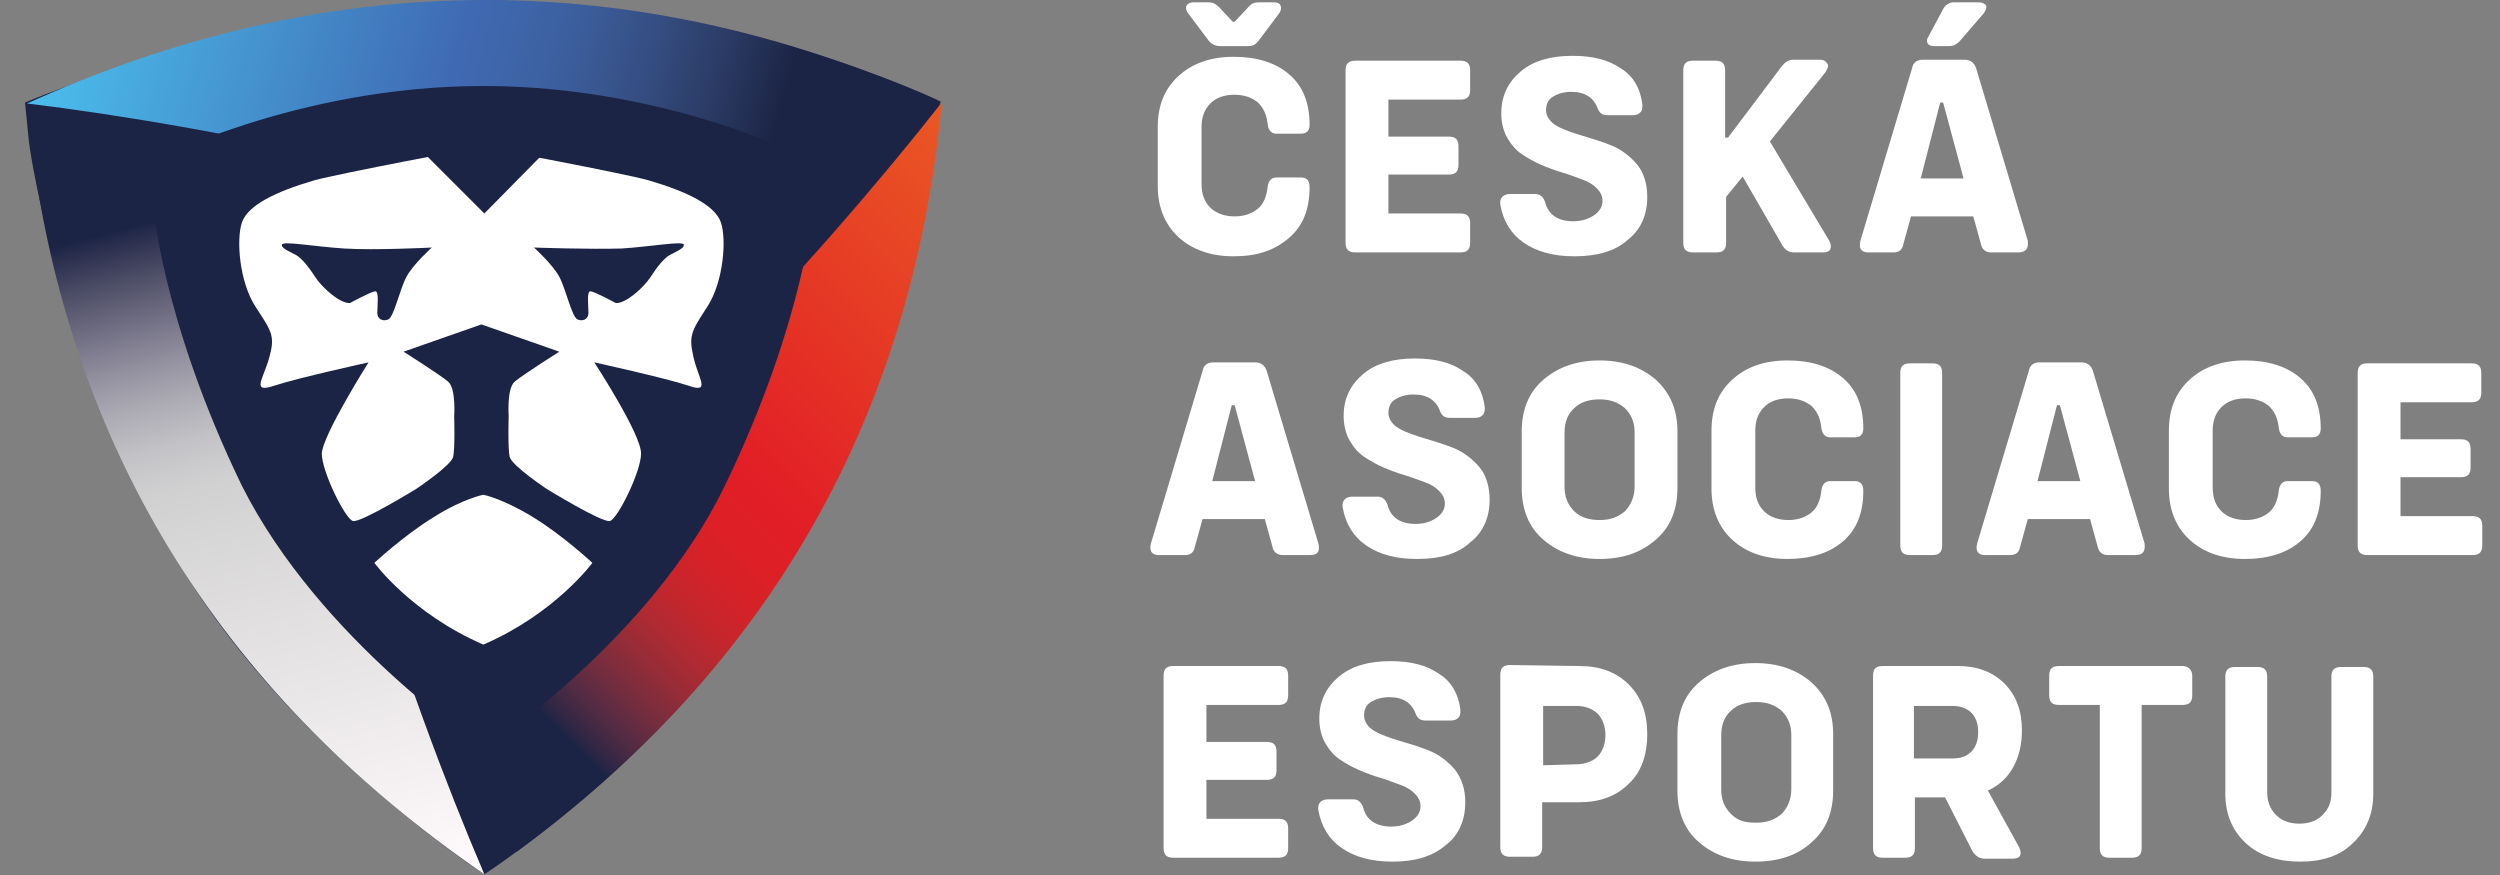
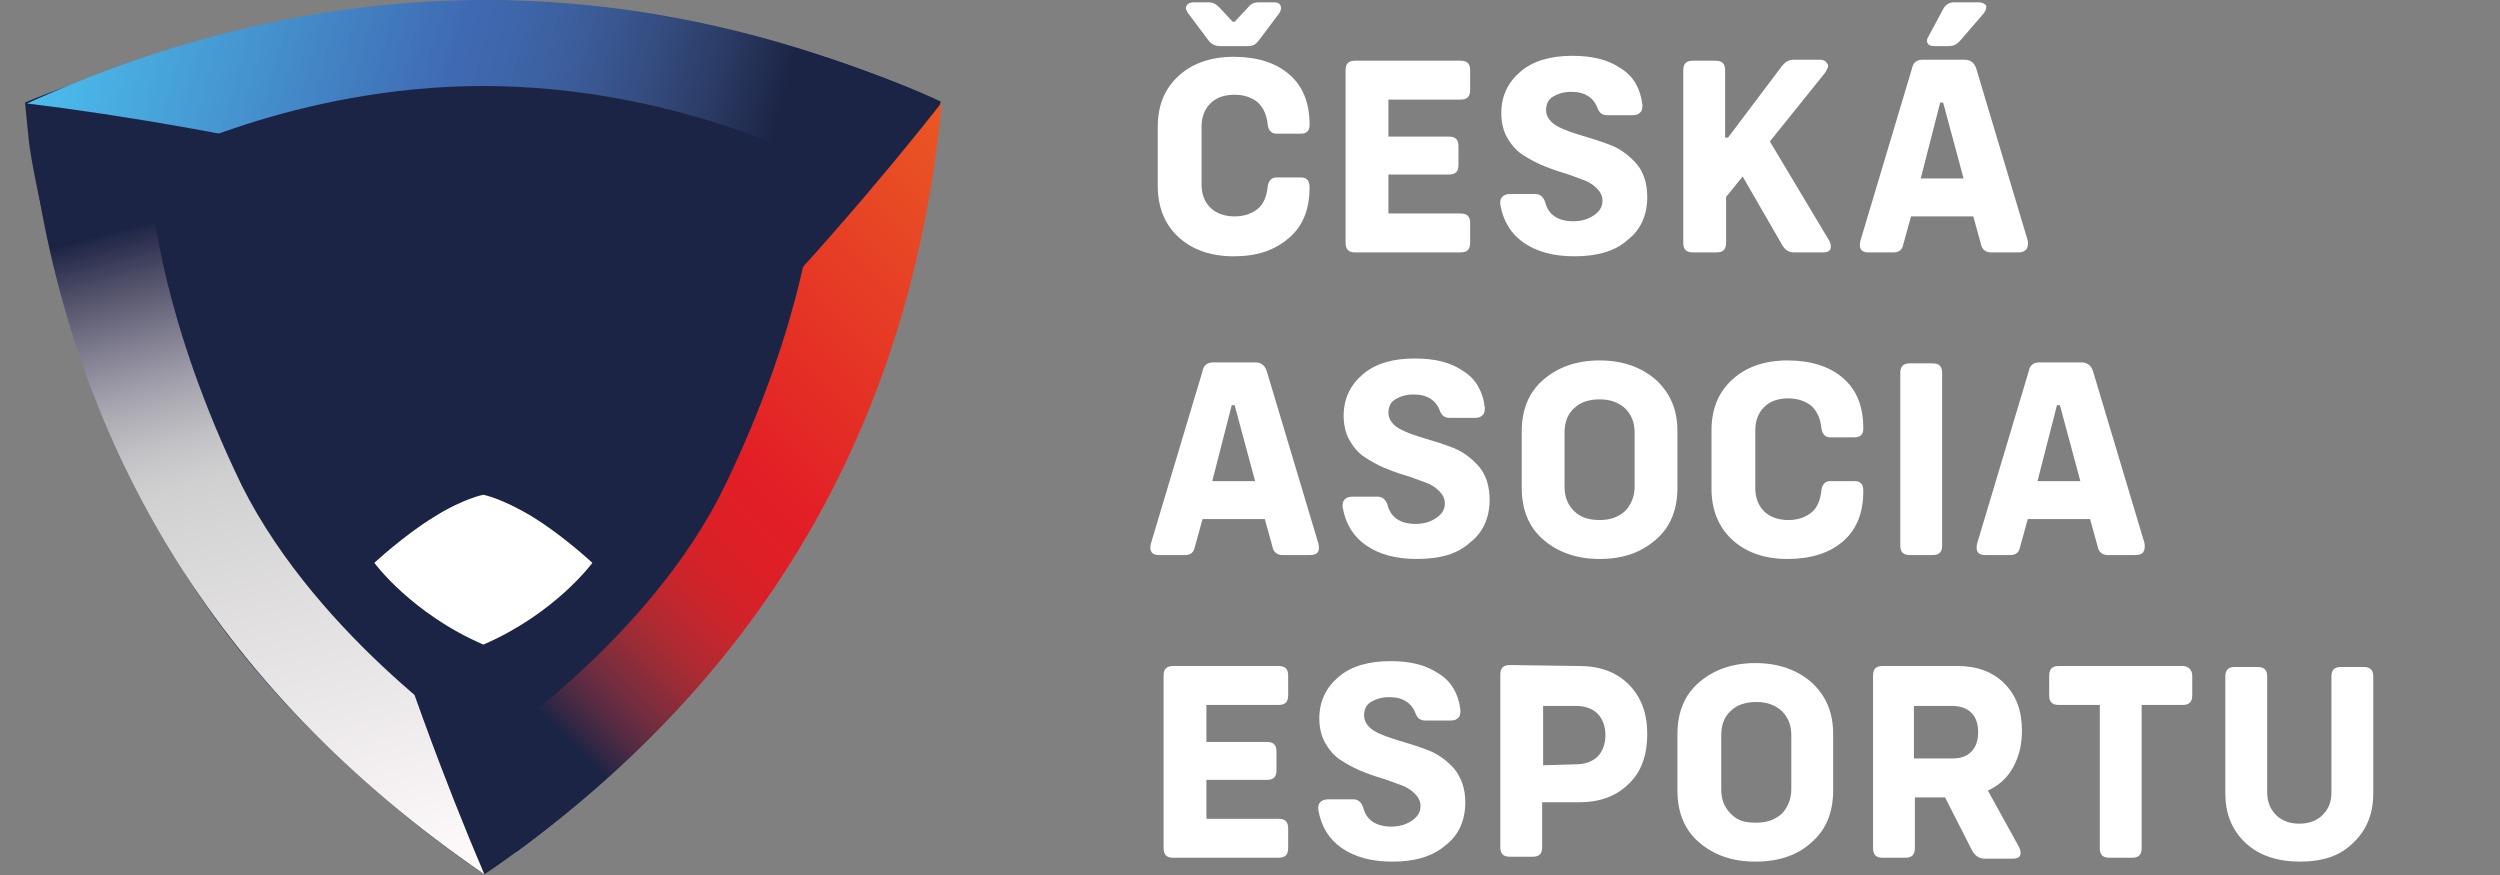
<svg xmlns="http://www.w3.org/2000/svg" width="200" height="70" viewBox="0 0 200 70" fill="none">
  <rect x="0" y="0" width="200" height="70" fill="#808080" stroke="none" />
  <path d="M98.694 20.504C96.825 20.504 95.346 19.959 94.256 18.947C93.166 17.935 92.621 16.534 92.621 14.899V10.15C92.621 8.437 93.166 7.113 94.256 6.101C95.346 5.089 96.825 4.544 98.694 4.544C100.562 4.544 102.041 5.011 103.131 5.946C104.221 6.88 104.766 8.203 104.766 9.994C104.766 10.461 104.533 10.695 104.066 10.695H102.119C101.73 10.695 101.496 10.461 101.419 9.994C101.341 9.215 101.107 8.67 100.64 8.203C100.173 7.814 99.55 7.58 98.772 7.58C97.915 7.58 97.292 7.814 96.825 8.281C96.358 8.748 96.124 9.371 96.124 10.15V14.743C96.124 15.522 96.358 16.144 96.825 16.611C97.292 17.079 97.993 17.312 98.772 17.312C99.55 17.312 100.173 17.079 100.64 16.689C101.107 16.3 101.341 15.677 101.419 14.899C101.496 14.432 101.73 14.198 102.119 14.198H104.066C104.533 14.198 104.766 14.432 104.766 14.977C104.766 16.767 104.221 18.091 103.131 19.025C101.964 20.037 100.562 20.504 98.694 20.504ZM96.669 3.221L95.035 1.041C94.879 0.807 94.801 0.574 94.957 0.418C95.035 0.262 95.268 0.184 95.502 0.184H96.669C97.059 0.184 97.292 0.34 97.526 0.574L98.616 1.741H98.772L99.862 0.574C100.095 0.262 100.406 0.184 100.718 0.184H101.886C102.197 0.184 102.353 0.262 102.431 0.418C102.509 0.574 102.509 0.807 102.353 1.041L100.718 3.221C100.484 3.532 100.251 3.688 99.862 3.688H97.604C97.215 3.688 96.903 3.532 96.669 3.221Z" fill="white" />
  <path d="M111.072 7.97V10.928H115.899C116.444 10.928 116.678 11.162 116.678 11.707V13.186C116.678 13.731 116.444 13.964 115.899 13.964H111.072V17.079H116.833C117.378 17.079 117.612 17.312 117.612 17.857V19.414C117.612 19.959 117.378 20.193 116.833 20.193H108.425C107.88 20.193 107.646 19.959 107.646 19.414V5.634C107.646 5.089 107.88 4.855 108.425 4.855H116.833C117.378 4.855 117.612 5.089 117.612 5.634V7.191C117.612 7.736 117.378 7.97 116.833 7.97H111.072Z" fill="white" />
  <path d="M125.942 20.504C124.23 20.504 122.906 20.115 121.894 19.414C120.882 18.714 120.259 17.701 120.026 16.378C119.948 15.833 120.259 15.522 120.804 15.522H122.828C123.218 15.522 123.451 15.755 123.607 16.144C123.84 17.157 124.619 17.701 125.865 17.701C126.487 17.701 127.032 17.546 127.499 17.234C127.967 16.923 128.2 16.534 128.2 16.067C128.2 15.677 128.044 15.366 127.733 15.055C127.422 14.743 127.032 14.509 126.565 14.354C126.098 14.198 125.553 13.964 125.008 13.809C124.463 13.653 123.84 13.419 123.295 13.186C122.75 12.952 122.205 12.641 121.738 12.33C121.271 12.018 120.882 11.551 120.57 11.006C120.259 10.461 120.103 9.76 120.103 9.06C120.103 7.658 120.648 6.568 121.66 5.712C122.673 4.856 124.074 4.466 125.787 4.466C127.422 4.466 128.667 4.778 129.679 5.478C130.692 6.101 131.236 7.113 131.392 8.359C131.392 8.593 131.392 8.826 131.236 8.982C131.081 9.138 130.925 9.215 130.614 9.215H128.589C128.2 9.215 127.967 9.06 127.811 8.67C127.499 7.814 126.799 7.347 125.709 7.347C125.086 7.347 124.619 7.503 124.23 7.736C123.84 7.97 123.685 8.359 123.685 8.826C123.685 9.293 123.996 9.76 124.541 10.072C125.086 10.383 125.787 10.617 126.565 10.85C127.344 11.084 128.122 11.318 128.901 11.629C129.679 11.94 130.38 12.485 130.925 13.108C131.47 13.731 131.781 14.665 131.781 15.755C131.781 17.234 131.236 18.402 130.224 19.181C129.212 20.115 127.733 20.504 125.942 20.504Z" fill="white" />
  <path d="M146.34 19.258C146.496 19.57 146.496 19.726 146.418 19.959C146.34 20.115 146.107 20.193 145.873 20.193H143.537C143.148 20.193 142.837 20.037 142.603 19.648L139.411 14.12L138.088 15.755V19.414C138.088 19.959 137.854 20.193 137.309 20.193H135.441C134.896 20.193 134.662 19.959 134.662 19.414V5.634C134.662 5.089 134.896 4.855 135.441 4.855H137.231C137.776 4.855 138.01 5.089 138.01 5.634V11.006H138.243L142.525 5.323C142.759 5.011 143.07 4.778 143.46 4.778H145.562C145.873 4.778 146.029 4.855 146.184 5.089C146.34 5.323 146.185 5.478 146.029 5.79L141.591 11.317L146.34 19.258Z" fill="white" />
  <path d="M161.445 20.193H159.265C158.876 20.193 158.564 19.959 158.486 19.57L157.864 17.312H152.881L152.258 19.57C152.18 19.959 151.947 20.193 151.48 20.193H149.455C148.91 20.193 148.677 19.881 148.833 19.259L152.959 5.478C153.037 5.011 153.348 4.778 153.815 4.778H157.163C157.63 4.778 157.941 5.011 158.097 5.478L162.223 19.259C162.301 19.881 162.068 20.193 161.445 20.193ZM157.085 14.276L155.45 8.203H155.217L153.659 14.276H157.085ZM154.749 3.688C154.438 3.688 154.282 3.61 154.204 3.454C154.127 3.299 154.127 3.143 154.282 2.909L155.45 0.729C155.606 0.418 155.917 0.184 156.306 0.184H158.253C158.564 0.184 158.72 0.262 158.876 0.418C158.954 0.574 158.876 0.807 158.72 1.041L156.774 3.298C156.54 3.532 156.306 3.688 155.917 3.688H154.749Z" fill="white" />
  <path d="M104.767 44.405H102.587C102.198 44.405 101.886 44.172 101.808 43.782L101.186 41.525H96.203L95.58 43.782C95.502 44.172 95.269 44.405 94.802 44.405H92.7C92.154 44.405 91.921 44.094 92.077 43.471L96.203 29.691C96.281 29.224 96.592 28.99 97.059 28.99H100.407C100.874 28.99 101.186 29.224 101.341 29.691L105.468 43.471C105.623 44.172 105.39 44.405 104.767 44.405ZM100.407 38.488L98.772 32.416H98.538L96.981 38.488H100.407Z" fill="white" />
  <path d="M113.331 44.717C111.618 44.717 110.295 44.328 109.283 43.627C108.271 42.926 107.648 41.914 107.414 40.591C107.336 40.046 107.648 39.734 108.193 39.734H110.217C110.606 39.734 110.84 39.968 110.995 40.357C111.229 41.369 112.008 41.914 113.253 41.914C113.876 41.914 114.421 41.758 114.888 41.447C115.355 41.136 115.589 40.746 115.589 40.279C115.589 39.89 115.433 39.578 115.122 39.267C114.81 38.956 114.421 38.722 113.954 38.566C113.487 38.411 112.942 38.177 112.397 38.021C111.852 37.866 111.229 37.632 110.684 37.399C110.139 37.165 109.594 36.854 109.127 36.542C108.66 36.231 108.271 35.764 107.959 35.219C107.648 34.674 107.492 33.973 107.492 33.272C107.492 31.871 108.037 30.781 109.049 29.925C110.061 29.068 111.463 28.679 113.175 28.679C114.81 28.679 116.056 28.99 117.068 29.691C118.08 30.314 118.625 31.326 118.781 32.572C118.781 32.805 118.781 33.039 118.625 33.194C118.469 33.35 118.314 33.428 118.002 33.428H115.978C115.589 33.428 115.355 33.272 115.2 32.883C114.888 32.027 114.187 31.559 113.098 31.559C112.475 31.559 112.008 31.715 111.618 31.949C111.229 32.182 111.073 32.572 111.073 33.039C111.073 33.506 111.385 33.973 111.93 34.284C112.475 34.596 113.175 34.829 113.954 35.063C114.732 35.297 115.511 35.53 116.29 35.842C117.068 36.153 117.769 36.698 118.314 37.321C118.859 37.944 119.17 38.878 119.17 39.968C119.17 41.447 118.625 42.615 117.613 43.393C116.601 44.328 115.2 44.717 113.331 44.717Z" fill="white" />
  <path d="M127.967 44.717C126.098 44.717 124.619 44.172 123.451 43.16C122.283 42.148 121.738 40.746 121.738 39.034V34.518C121.738 32.805 122.283 31.404 123.451 30.392C124.619 29.38 126.098 28.835 127.967 28.835C129.835 28.835 131.314 29.38 132.482 30.392C133.65 31.482 134.195 32.805 134.195 34.518V39.034C134.195 40.746 133.65 42.148 132.482 43.16C131.314 44.172 129.913 44.717 127.967 44.717ZM127.967 41.603C128.823 41.603 129.446 41.369 129.991 40.902C130.458 40.435 130.769 39.734 130.769 38.956V34.596C130.769 33.817 130.536 33.195 129.991 32.65C129.446 32.182 128.823 31.949 127.967 31.949C127.11 31.949 126.41 32.182 125.942 32.65C125.397 33.117 125.164 33.817 125.164 34.596V38.956C125.164 39.734 125.397 40.357 125.942 40.902C126.41 41.369 127.11 41.603 127.967 41.603Z" fill="white" />
  <path d="M142.993 44.717C141.124 44.717 139.645 44.172 138.555 43.16C137.465 42.148 136.92 40.746 136.92 39.111V34.44C136.92 32.727 137.465 31.404 138.555 30.392C139.645 29.38 141.124 28.835 142.993 28.835C144.861 28.835 146.34 29.302 147.43 30.236C148.52 31.17 149.065 32.494 149.065 34.285C149.065 34.752 148.832 34.985 148.364 34.985H146.418C146.029 34.985 145.795 34.752 145.717 34.285C145.64 33.506 145.406 32.961 144.939 32.494C144.472 32.105 143.849 31.871 143.07 31.871C142.214 31.871 141.591 32.105 141.124 32.572C140.657 33.039 140.423 33.662 140.423 34.44V39.034C140.423 39.812 140.657 40.435 141.124 40.902C141.591 41.369 142.292 41.603 143.07 41.603C143.849 41.603 144.472 41.369 144.939 40.98C145.406 40.591 145.64 39.968 145.717 39.189C145.795 38.722 146.029 38.489 146.418 38.489H148.364C148.832 38.489 149.065 38.722 149.065 39.267C149.065 41.058 148.52 42.381 147.43 43.316C146.34 44.25 144.861 44.717 142.993 44.717Z" fill="white" />
  <path d="M152.023 43.627V29.847C152.023 29.302 152.257 29.068 152.802 29.068H154.593C155.138 29.068 155.371 29.302 155.371 29.847V43.627C155.371 44.172 155.138 44.405 154.593 44.405H152.802C152.257 44.405 152.023 44.172 152.023 43.627Z" fill="white" />
  <path d="M170.787 44.405H168.607C168.217 44.405 167.906 44.172 167.828 43.782L167.205 41.525H162.223L161.6 43.782C161.522 44.172 161.288 44.405 160.821 44.405H158.797C158.252 44.405 158.019 44.094 158.174 43.471L162.301 29.691C162.378 29.224 162.69 28.99 163.157 28.99H166.505C166.972 28.99 167.283 29.224 167.439 29.691L171.565 43.471C171.643 44.172 171.409 44.405 170.787 44.405ZM166.427 38.488L164.792 32.416H164.558L163.001 38.488H166.427Z" fill="white" />
-   <path d="M179.584 44.717C177.716 44.717 176.237 44.172 175.147 43.16C174.057 42.148 173.512 40.746 173.512 39.111V34.44C173.512 32.727 174.057 31.404 175.147 30.392C176.237 29.38 177.716 28.835 179.584 28.835C181.453 28.835 182.932 29.302 184.022 30.236C185.112 31.17 185.657 32.494 185.657 34.285C185.657 34.752 185.423 34.985 184.956 34.985H183.01C182.621 34.985 182.387 34.752 182.309 34.285C182.231 33.506 181.998 32.961 181.531 32.494C181.064 32.105 180.441 31.871 179.662 31.871C178.806 31.871 178.183 32.105 177.716 32.572C177.249 33.039 177.015 33.662 177.015 34.44V39.034C177.015 39.812 177.249 40.435 177.716 40.902C178.183 41.369 178.884 41.603 179.662 41.603C180.441 41.603 181.064 41.369 181.531 40.98C181.998 40.591 182.231 39.968 182.309 39.189C182.387 38.722 182.621 38.489 183.01 38.489H184.956C185.423 38.489 185.657 38.722 185.657 39.267C185.657 41.058 185.112 42.381 184.022 43.316C182.932 44.25 181.453 44.717 179.584 44.717Z" fill="white" />
-   <path d="M192.041 32.182V35.141H196.868C197.413 35.141 197.646 35.374 197.646 35.919V37.398C197.646 37.944 197.413 38.177 196.868 38.177H192.041V41.291H197.802C198.347 41.291 198.581 41.525 198.581 42.07V43.627C198.581 44.172 198.347 44.405 197.802 44.405H189.394C188.849 44.405 188.615 44.172 188.615 43.627V29.847C188.615 29.302 188.849 29.068 189.394 29.068H197.724C198.269 29.068 198.503 29.302 198.503 29.847V31.404C198.503 31.949 198.269 32.182 197.724 32.182H192.041Z" fill="white" />
  <path d="M96.513 56.395V59.353H101.34C101.885 59.353 102.119 59.587 102.119 60.132V61.611C102.119 62.156 101.885 62.39 101.34 62.39H96.513V65.504H102.275C102.82 65.504 103.053 65.737 103.053 66.282V67.84C103.053 68.384 102.82 68.618 102.275 68.618H93.866C93.322 68.618 93.088 68.384 93.088 67.84V54.059C93.088 53.514 93.322 53.281 93.866 53.281H102.275C102.82 53.281 103.053 53.514 103.053 54.059V55.616C103.053 56.161 102.82 56.395 102.275 56.395H96.513Z" fill="white" />
  <path d="M111.384 68.93C109.671 68.93 108.348 68.54 107.335 67.84C106.323 67.139 105.7 66.127 105.467 64.803C105.389 64.258 105.7 63.947 106.245 63.947H108.27C108.659 63.947 108.892 64.18 109.048 64.57C109.282 65.582 110.06 66.127 111.306 66.127C111.929 66.127 112.474 65.971 112.941 65.66C113.408 65.348 113.642 64.959 113.642 64.492C113.642 64.103 113.486 63.791 113.174 63.48C112.863 63.168 112.474 62.935 112.007 62.779C111.54 62.623 110.995 62.39 110.45 62.234C109.905 62.078 109.282 61.845 108.737 61.611C108.192 61.378 107.647 61.066 107.18 60.755C106.713 60.443 106.323 59.976 106.012 59.431C105.7 58.886 105.545 58.186 105.545 57.485C105.545 56.084 106.09 54.994 107.102 54.137C108.114 53.281 109.515 52.892 111.228 52.892C112.863 52.892 114.109 53.203 115.121 53.904C116.133 54.526 116.678 55.539 116.834 56.784C116.834 57.018 116.834 57.251 116.678 57.407C116.522 57.563 116.366 57.641 116.055 57.641H114.031C113.642 57.641 113.408 57.485 113.252 57.096C112.941 56.239 112.24 55.772 111.15 55.772C110.527 55.772 110.06 55.928 109.671 56.161C109.282 56.395 109.126 56.784 109.126 57.251C109.126 57.718 109.437 58.186 109.982 58.497C110.527 58.809 111.228 59.042 112.007 59.276C112.785 59.509 113.564 59.743 114.342 60.054C115.121 60.366 115.822 60.91 116.366 61.533C116.911 62.234 117.223 63.09 117.223 64.18C117.223 65.66 116.678 66.828 115.666 67.606C114.576 68.54 113.174 68.93 111.384 68.93Z" fill="white" />
  <path d="M126.332 53.281C127.966 53.281 129.29 53.748 130.302 54.76C131.314 55.772 131.781 57.096 131.781 58.73C131.781 60.365 131.314 61.767 130.302 62.701C129.29 63.713 127.966 64.18 126.332 64.18H123.373V67.762C123.373 68.306 123.14 68.54 122.595 68.54H120.804C120.259 68.54 120.025 68.306 120.025 67.762V53.981C120.025 53.436 120.259 53.203 120.804 53.203L126.332 53.281ZM126.098 61.144C126.799 61.144 127.422 60.91 127.811 60.521C128.2 60.132 128.434 59.509 128.434 58.808C128.434 58.108 128.2 57.485 127.811 57.096C127.422 56.706 126.799 56.473 126.098 56.473H123.451V61.222L126.098 61.144Z" fill="white" />
  <path d="M140.424 68.929C138.555 68.929 137.076 68.384 135.908 67.372C134.74 66.36 134.195 64.959 134.195 63.246V58.73C134.195 57.018 134.74 55.616 135.908 54.604C137.076 53.592 138.555 53.047 140.424 53.047C142.292 53.047 143.771 53.592 144.939 54.604C146.107 55.694 146.652 57.018 146.652 58.73V63.246C146.652 64.959 146.107 66.36 144.939 67.372C143.849 68.384 142.37 68.929 140.424 68.929ZM140.501 65.815C141.358 65.815 141.981 65.582 142.526 65.115C142.993 64.647 143.304 63.947 143.304 63.168V58.808C143.304 58.03 143.071 57.407 142.526 56.862C141.981 56.395 141.358 56.161 140.501 56.161C139.645 56.161 138.944 56.395 138.477 56.862C137.932 57.329 137.699 58.03 137.699 58.808V63.168C137.699 63.947 137.932 64.57 138.477 65.115C139.022 65.659 139.567 65.815 140.501 65.815Z" fill="white" />
  <path d="M161.522 67.762C161.678 68.073 161.678 68.307 161.6 68.462C161.522 68.618 161.288 68.696 160.977 68.696H158.797C158.33 68.696 158.018 68.462 157.785 68.073L155.605 63.791H153.191V67.84C153.191 68.384 152.958 68.618 152.413 68.618H150.622C150.077 68.618 149.844 68.384 149.844 67.84V54.059C149.844 53.514 150.077 53.281 150.622 53.281H156.617C158.174 53.281 159.42 53.748 160.354 54.682C161.288 55.616 161.755 56.862 161.755 58.419C161.755 59.587 161.522 60.521 161.055 61.378C160.588 62.234 159.887 62.857 159.031 63.246L161.522 67.762ZM153.114 60.677H156.15C156.851 60.677 157.318 60.521 157.707 60.132C158.096 59.743 158.252 59.198 158.252 58.575C158.252 57.952 158.096 57.407 157.707 57.018C157.318 56.629 156.773 56.473 156.15 56.473H153.114V60.677Z" fill="white" />
  <path d="M175.38 54.059V55.616C175.38 56.161 175.147 56.395 174.602 56.395H171.332V67.84C171.332 68.384 171.098 68.618 170.553 68.618H168.762C168.218 68.618 167.984 68.384 167.984 67.84V56.395H164.714C164.169 56.395 163.936 56.161 163.936 55.616V54.059C163.936 53.514 164.169 53.281 164.714 53.281H174.602C175.069 53.281 175.38 53.592 175.38 54.059Z" fill="white" />
  <path d="M184.022 68.929C182.231 68.929 180.752 68.462 179.662 67.45C178.572 66.438 178.027 65.115 178.027 63.48V54.137C178.027 53.592 178.261 53.359 178.806 53.359H180.597C181.141 53.359 181.375 53.592 181.375 54.137V63.402C181.375 64.103 181.609 64.725 182.076 65.192C182.543 65.66 183.166 65.893 183.944 65.893C184.723 65.893 185.346 65.66 185.813 65.192C186.28 64.725 186.513 64.18 186.513 63.402V54.137C186.513 53.592 186.747 53.359 187.292 53.359H189.083C189.628 53.359 189.861 53.592 189.861 54.137V63.48C189.861 65.115 189.316 66.438 188.226 67.45C187.214 68.462 185.813 68.929 184.022 68.929Z" fill="white" />
  <path d="M38.747 69.942C38.747 69.942 56.186 58.73 64.361 42.303C73.159 24.708 74.093 12.174 74.093 12.174L75.261 8.125C75.261 8.125 58.678 0.029 38.202 0.029C16.714 1.741 2 8.203 2 8.203L2.311 11.317C2.311 11.317 3.868 24.475 12.666 42.07C20.996 58.497 38.747 69.942 38.747 69.942Z" fill="#1C2445" />
  <path d="M75.338 8.203C65.373 20.894 48.323 39.579 33.998 48.454C37.19 58.108 40.382 65.893 41.316 68.151C61.636 53.281 73.003 33.194 75.338 8.203Z" fill="url(#paint0_linear_1433_8229)" />
  <path d="M38.747 69.942C32.519 55.383 24.344 31.482 23.643 14.977C13.444 12.797 4.88 11.629 2.467 11.318C5.425 34.985 16.948 54.994 38.747 69.942C38.747 70.02 38.747 70.02 38.747 69.942Z" fill="url(#paint1_linear_1433_8229)" />
  <path d="M2.156 8.281C17.104 10.072 43.419 15.288 58.6 22.996C65.607 15.444 70.901 8.904 72.458 6.958C48.246 -3.085 24.656 -1.918 2.156 8.281Z" fill="url(#paint2_linear_1433_8229)" />
  <path d="M38.747 59.898C38.747 59.898 51.982 51.257 57.977 38.878C64.439 25.565 65.139 16.067 65.139 16.067L65.373 13.03C65.373 13.03 53.773 6.88 38.669 6.88C23.565 6.88 11.965 13.03 11.965 13.03L12.198 16.067C12.198 16.067 12.899 25.565 19.361 38.878C25.589 51.257 38.747 59.898 38.747 59.898Z" fill="#1C2445" />
-   <path d="M38.747 11.785C38.747 11.785 50.036 13.887 51.904 14.432C55.096 15.366 57.199 16.456 57.666 17.779C58.133 19.103 57.899 22.529 56.576 24.553C55.252 26.577 55.096 26.888 55.486 28.601C55.875 30.314 56.887 31.482 55.096 30.859C53.228 30.236 47.545 28.99 47.545 28.99C47.545 28.99 51.359 34.83 51.282 36.309C51.282 37.71 49.413 41.525 48.79 41.681C48.167 41.836 43.73 39.111 43.73 39.111C43.73 39.111 40.927 37.243 40.771 36.542C40.616 35.842 40.694 33.272 40.694 33.272C40.694 33.272 40.538 31.093 41.161 30.547C41.783 30.003 44.742 28.134 44.742 28.134L38.514 25.954L32.285 28.134C32.285 28.134 35.244 30.003 35.867 30.547C36.489 31.093 36.334 33.272 36.334 33.272C36.334 33.272 36.411 35.764 36.256 36.542C36.1 37.243 33.297 39.111 33.297 39.111C33.297 39.111 28.86 41.836 28.237 41.681C27.614 41.525 25.745 37.71 25.745 36.309C25.745 34.907 29.483 28.99 29.483 28.99C29.483 28.99 23.799 30.236 21.931 30.859C20.062 31.482 21.074 30.314 21.541 28.601C22.009 26.888 21.775 26.577 20.451 24.553C19.128 22.529 18.894 19.103 19.361 17.779C19.829 16.456 21.931 15.366 25.123 14.432C27.069 13.887 38.28 11.785 38.28 11.785" fill="white" />
  <path d="M38.669 39.579C38.669 39.579 40.226 39.89 42.639 41.369C45.053 42.849 47.389 45.028 47.389 45.028C47.389 45.028 44.43 49.077 38.669 51.568C32.908 49.077 29.949 45.028 29.949 45.028C29.949 45.028 32.285 42.849 34.698 41.369C37.034 39.89 38.669 39.579 38.669 39.579Z" fill="white" />
  <path d="M42.717 19.804C42.717 19.804 44.196 21.127 44.741 22.139C45.286 23.151 45.753 25.409 46.22 25.565C46.609 25.721 47.077 25.565 47.077 25.02C47.077 24.475 46.921 23.307 47.232 23.307C47.544 23.307 49.257 24.241 49.257 24.241C50.035 24.319 51.514 22.996 52.059 22.139C52.604 21.283 53.149 20.66 53.538 20.427C53.928 20.193 54.784 19.881 54.706 19.57C54.629 19.259 52.137 19.726 49.724 19.881C47.232 19.959 42.717 19.804 42.717 19.804Z" fill="#1C2445" />
  <path d="M38.747 17.079L33.453 11.785L38.747 7.736L43.963 11.785L38.747 17.079Z" fill="#1C2445" />
  <path d="M34.543 19.804C34.543 19.804 33.064 21.127 32.519 22.139C31.974 23.151 31.507 25.409 31.04 25.565C30.651 25.721 30.183 25.565 30.183 25.02C30.183 24.475 30.339 23.307 30.028 23.307C29.716 23.307 28.004 24.241 28.004 24.241C27.225 24.319 25.746 22.996 25.201 22.139C24.656 21.283 24.111 20.66 23.722 20.427C23.332 20.193 22.476 19.881 22.554 19.57C22.632 19.259 25.123 19.726 27.537 19.881C29.95 20.037 34.543 19.804 34.543 19.804Z" fill="#1C2445" />
  <defs>
    <linearGradient id="paint0_linear_1433_8229" x1="81.967" y1="14.839" x2="41.541" y2="55.265" gradientUnits="userSpaceOnUse">
      <stop stop-color="#EA5824" />
      <stop offset="0.556" stop-color="#E21E26" />
      <stop offset="0.634" stop-color="#DE1F26" />
      <stop offset="0.695" stop-color="#D42228" />
      <stop offset="0.75" stop-color="#C4262D" />
      <stop offset="0.801" stop-color="#AE2A32" />
      <stop offset="0.85" stop-color="#932C38" />
      <stop offset="0.897" stop-color="#752D3F" />
      <stop offset="0.943" stop-color="#532B43" />
      <stop offset="0.987" stop-color="#2C2645" />
      <stop offset="1" stop-color="#1C2445" />
    </linearGradient>
    <linearGradient id="paint1_linear_1433_8229" x1="28.531" y1="72.019" x2="13.95" y2="17.245" gradientUnits="userSpaceOnUse">
      <stop stop-color="#FFFAFC" />
      <stop offset="0.556" stop-color="#D7D6D6" />
      <stop offset="0.626" stop-color="#D1D0D1" />
      <stop offset="0.689" stop-color="#C2C1C5" />
      <stop offset="0.749" stop-color="#ACABB4" />
      <stop offset="0.808" stop-color="#918F9E" />
      <stop offset="0.865" stop-color="#727084" />
      <stop offset="0.922" stop-color="#51516A" />
      <stop offset="0.976" stop-color="#2E3250" />
      <stop offset="1" stop-color="#1C2445" />
    </linearGradient>
    <linearGradient id="paint2_linear_1433_8229" x1="4.846" y1="-1.667" x2="61.142" y2="13.755" gradientUnits="userSpaceOnUse">
      <stop stop-color="#4BBEED" />
      <stop offset="0.556" stop-color="#3F69B2" />
      <stop offset="0.628" stop-color="#3E65A9" />
      <stop offset="0.714" stop-color="#3B5C99" />
      <stop offset="0.809" stop-color="#354D81" />
      <stop offset="0.908" stop-color="#2A3A63" />
      <stop offset="1" stop-color="#1C2445" />
    </linearGradient>
  </defs>
</svg>